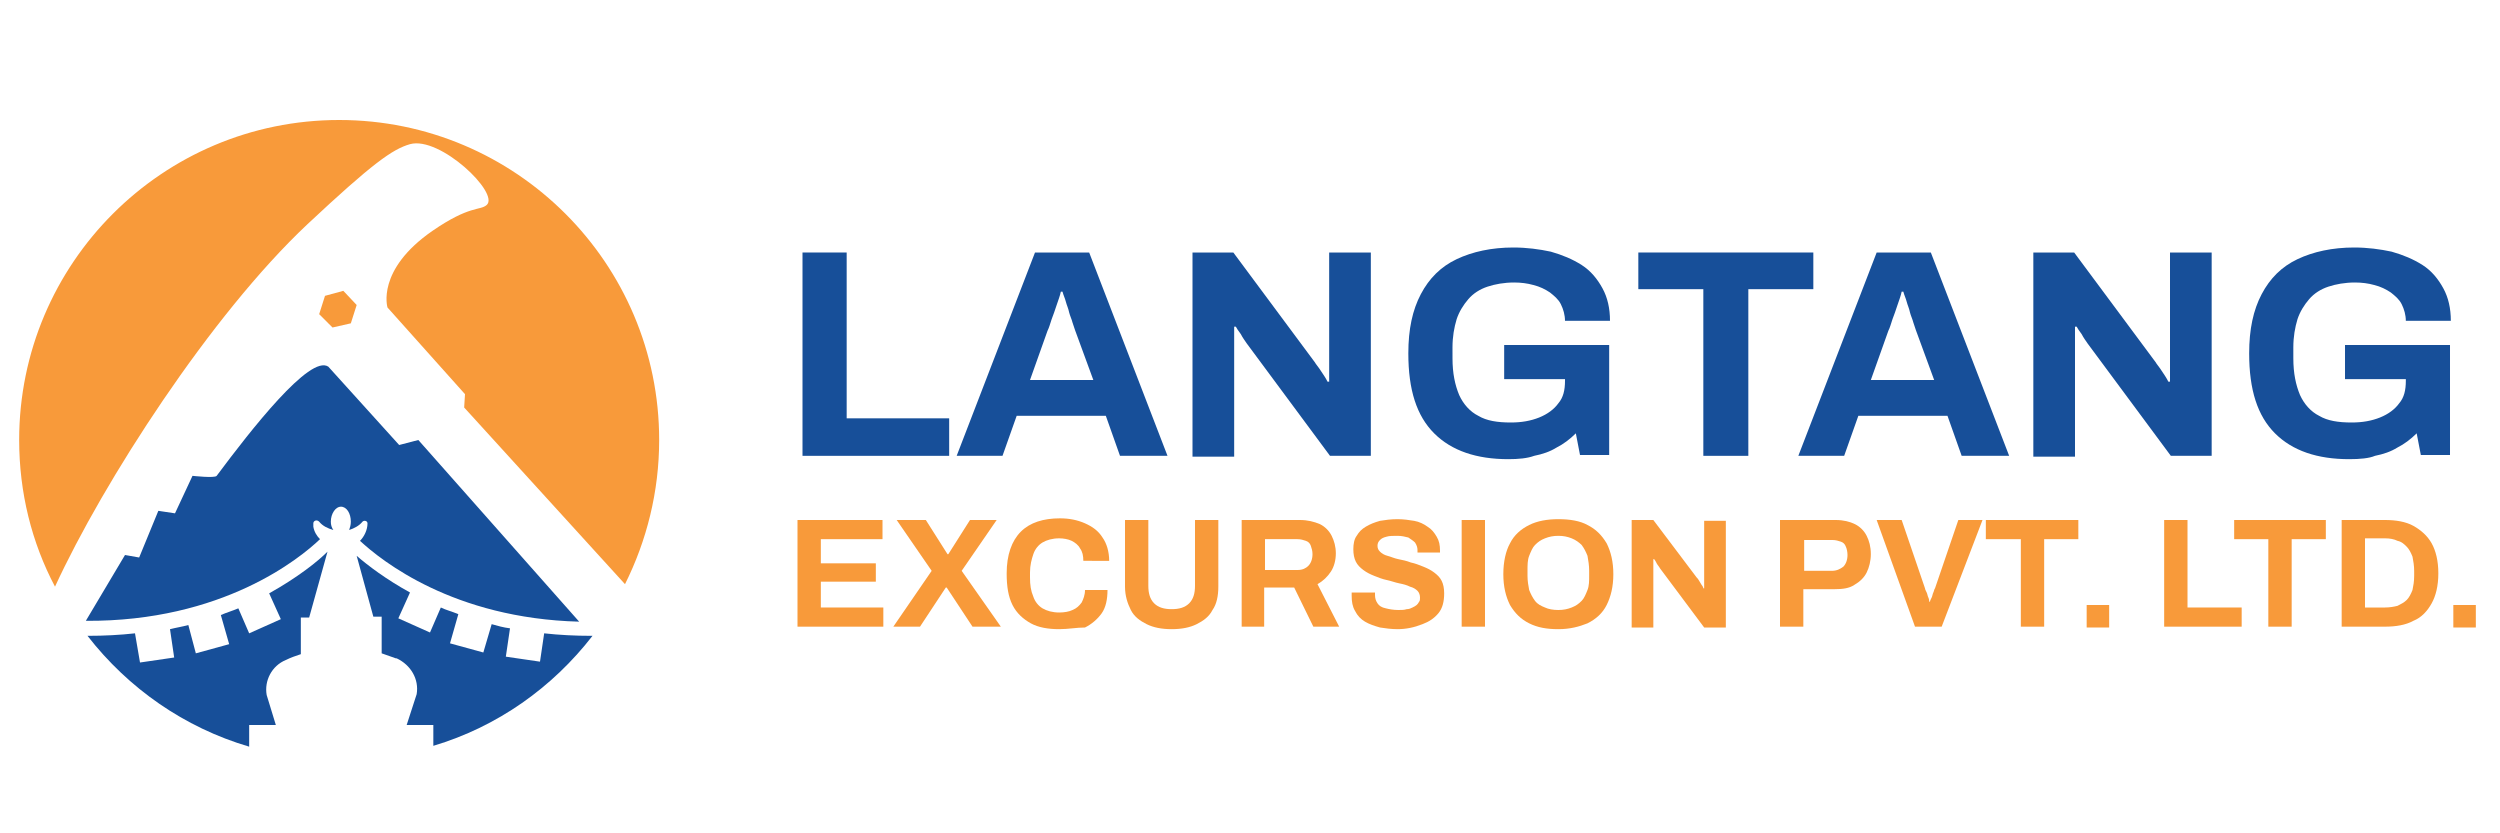
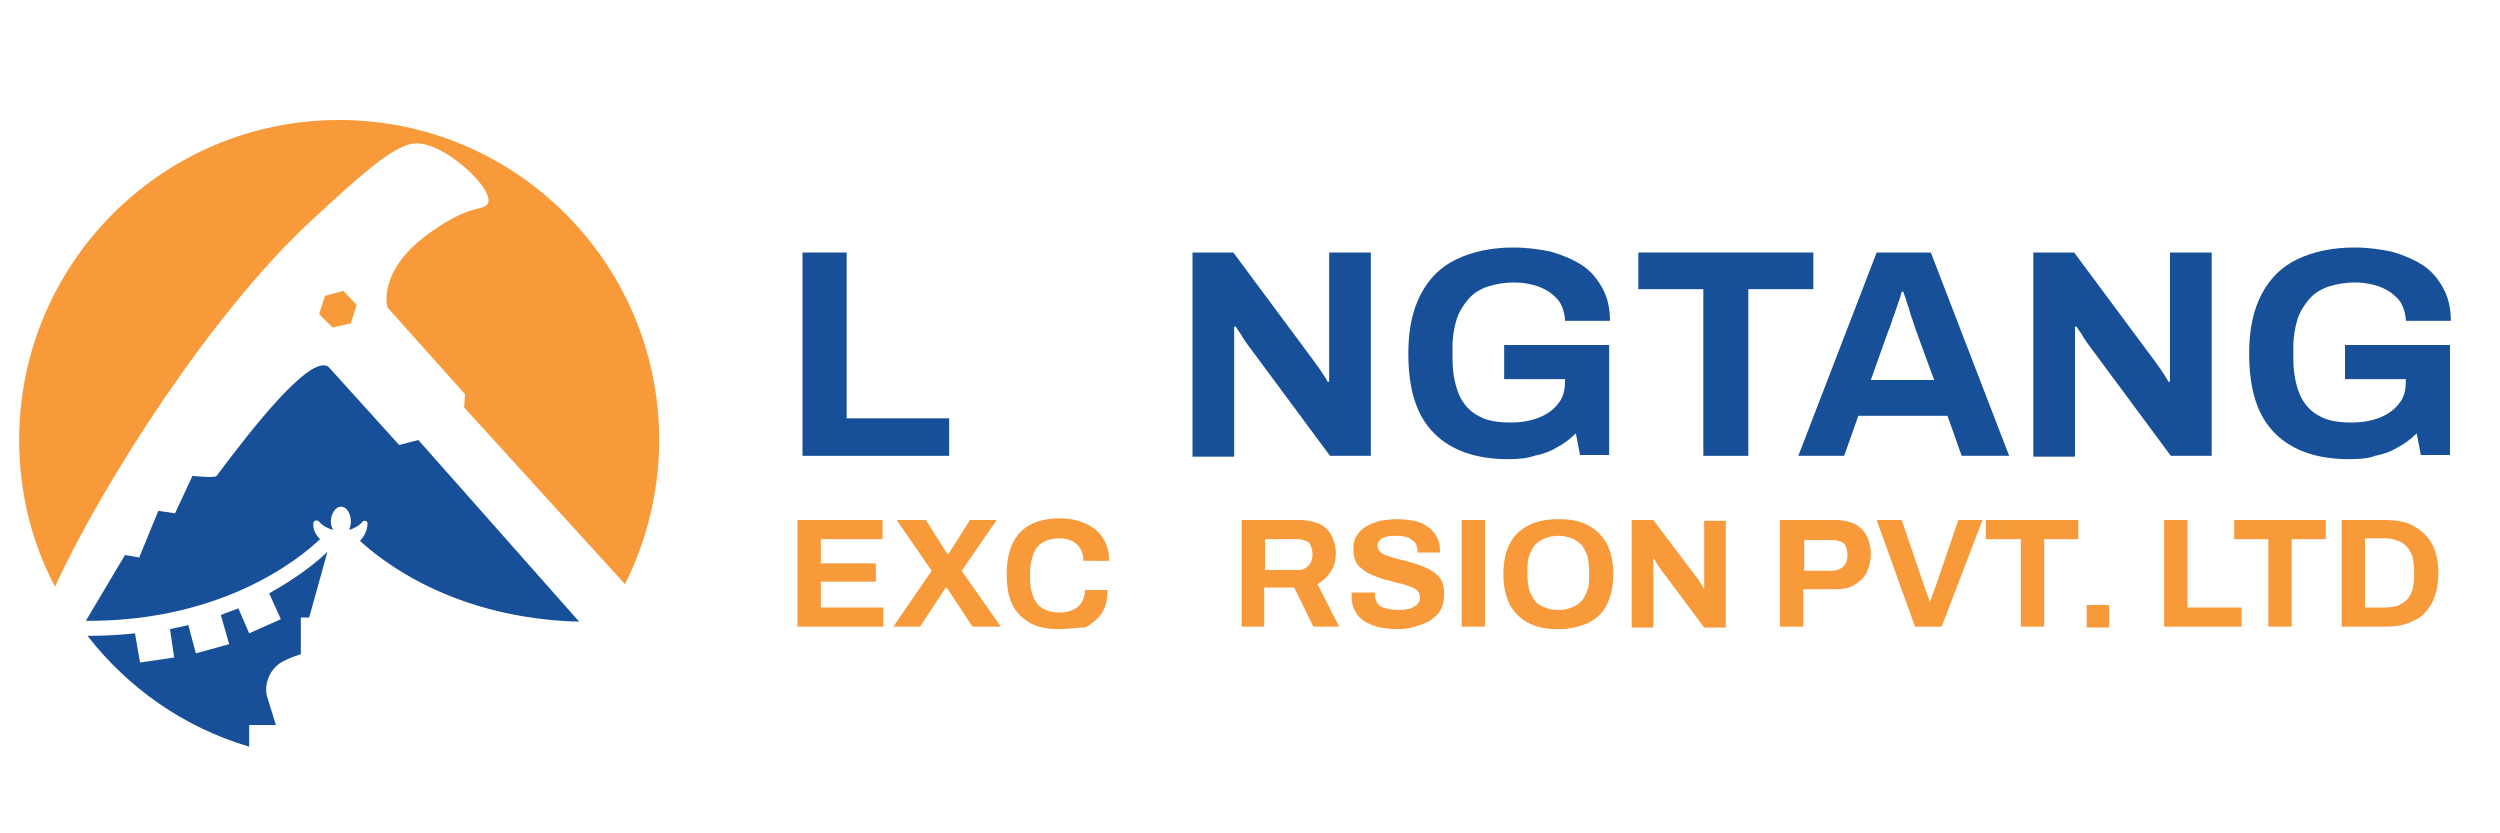
<svg xmlns="http://www.w3.org/2000/svg" xmlns:xlink="http://www.w3.org/1999/xlink" version="1.1" id="Layer_1" x="0px" y="0px" width="300px" height="100px" viewBox="0 0 300 100" style="enable-background:new 0 0 300 100;" xml:space="preserve">
  <style type="text/css">
	.st0{fill:#F89A3A;}
	.st1{clip-path:url(#SVGID_00000092433681905732838870000004649660599985646260_);fill:#F89A3A;}
	.st2{clip-path:url(#SVGID_00000092433681905732838870000004649660599985646260_);fill:#174F99;}
</style>
  <g>
    <polygon class="st0" points="95.7,75.2 95.7,62.4 105.9,62.4 105.9,64.7 98.5,64.7 98.5,67.6 105.1,67.6 105.1,69.8 98.5,69.8    98.5,72.9 106,72.9 106,75.2  " />
    <polygon class="st0" points="107.2,75.2 111.8,68.5 107.6,62.4 111.1,62.4 113.7,66.5 113.8,66.5 116.4,62.4 119.6,62.4    115.4,68.5 120.1,75.2 116.7,75.2 113.6,70.5 113.5,70.5 110.4,75.2  " />
    <g>
      <defs>
        <rect id="SVGID_1_" x="-101.2" y="-198" width="500" height="500" />
      </defs>
      <clipPath id="SVGID_00000093894920283139777030000010044816522763485875_">
        <use xlink:href="#SVGID_1_" style="overflow:visible;" />
      </clipPath>
      <path style="clip-path:url(#SVGID_00000093894920283139777030000010044816522763485875_);fill:#F89A3A;" d="M127.1,75.5    c-1.3,0-2.5-0.2-3.4-0.7c-0.9-0.5-1.7-1.2-2.2-2.2c-0.5-1-0.7-2.2-0.7-3.8c0-2.2,0.6-3.9,1.7-5c1.1-1.1,2.7-1.6,4.7-1.6    c1.1,0,2.1,0.2,3,0.6c0.9,0.4,1.6,0.9,2.1,1.7c0.5,0.7,0.8,1.7,0.8,2.8H130c0-0.6-0.1-1.1-0.4-1.5c-0.2-0.4-0.6-0.7-1-0.9    c-0.4-0.2-1-0.3-1.5-0.3c-0.8,0-1.5,0.2-2,0.5c-0.5,0.3-0.9,0.8-1.1,1.4c-0.2,0.6-0.4,1.3-0.4,2.2v0.6c0,0.9,0.1,1.6,0.4,2.3    c0.2,0.6,0.6,1.1,1.1,1.4c0.5,0.3,1.2,0.5,2,0.5c0.6,0,1.2-0.1,1.6-0.3c0.5-0.2,0.8-0.5,1.1-0.9c0.2-0.4,0.4-0.9,0.4-1.5h2.7    c0,1.1-0.2,2.1-0.7,2.8c-0.5,0.7-1.2,1.3-2,1.7C129.2,75.3,128.2,75.5,127.1,75.5" />
-       <path style="clip-path:url(#SVGID_00000093894920283139777030000010044816522763485875_);fill:#F89A3A;" d="M140.6,75.5    c-1.2,0-2.2-0.2-3-0.6c-0.8-0.4-1.5-0.9-1.9-1.7c-0.4-0.8-0.7-1.7-0.7-2.8v-8h2.8v7.9c0,0.9,0.2,1.6,0.7,2.1    c0.5,0.5,1.2,0.7,2.1,0.7c0.9,0,1.6-0.2,2.1-0.7c0.5-0.5,0.7-1.2,0.7-2.1v-7.9h2.8v8c0,1.1-0.2,2.1-0.7,2.8    c-0.4,0.8-1.1,1.3-1.9,1.7C142.8,75.3,141.8,75.5,140.6,75.5" />
      <path style="clip-path:url(#SVGID_00000093894920283139777030000010044816522763485875_);fill:#F89A3A;" d="M149,75.2V62.4h7    c0.9,0,1.7,0.2,2.4,0.5c0.6,0.3,1.1,0.8,1.4,1.4c0.3,0.6,0.5,1.3,0.5,2.1c0,0.8-0.2,1.6-0.6,2.2c-0.4,0.6-0.9,1.1-1.6,1.5l2.6,5.1    h-3.1l-2.3-4.7h-3.6v4.7H149z M151.8,68.4h3.9c0.6,0,1-0.2,1.3-0.5c0.3-0.3,0.5-0.8,0.5-1.4c0-0.4-0.1-0.7-0.2-1    c-0.1-0.3-0.3-0.5-0.6-0.6c-0.3-0.1-0.6-0.2-1-0.2h-3.9V68.4z" />
      <path style="clip-path:url(#SVGID_00000093894920283139777030000010044816522763485875_);fill:#F89A3A;" d="M167.7,75.5    c-0.7,0-1.5-0.1-2.1-0.2c-0.7-0.2-1.3-0.4-1.8-0.7c-0.5-0.3-0.9-0.7-1.2-1.3c-0.3-0.5-0.4-1.1-0.4-1.8v-0.2c0-0.1,0-0.1,0-0.2h2.8    c0,0,0,0.1,0,0.1v0.2c0,0.4,0.1,0.7,0.3,1c0.2,0.3,0.5,0.5,1,0.6c0.4,0.1,0.9,0.2,1.5,0.2c0.4,0,0.7,0,1-0.1    c0.3,0,0.5-0.1,0.7-0.2c0.2-0.1,0.4-0.2,0.5-0.3c0.1-0.1,0.2-0.2,0.3-0.4c0.1-0.1,0.1-0.3,0.1-0.5c0-0.3-0.1-0.6-0.3-0.8    c-0.2-0.2-0.5-0.4-0.9-0.5c-0.4-0.2-0.8-0.3-1.3-0.4c-0.5-0.1-1-0.3-1.5-0.4c-0.5-0.1-1-0.3-1.5-0.5c-0.5-0.2-0.9-0.4-1.3-0.7    c-0.4-0.3-0.7-0.6-0.9-1c-0.2-0.4-0.3-0.9-0.3-1.5c0-0.6,0.1-1.2,0.4-1.6c0.3-0.5,0.6-0.8,1.1-1.1c0.5-0.3,1-0.5,1.7-0.7    c0.6-0.1,1.3-0.2,2.1-0.2c0.7,0,1.4,0.1,2,0.2c0.6,0.1,1.2,0.4,1.6,0.7c0.5,0.3,0.8,0.7,1.1,1.2c0.3,0.5,0.4,1,0.4,1.7v0.2h-2.7    V66c0-0.3-0.1-0.6-0.3-0.9c-0.2-0.2-0.5-0.4-0.8-0.6c-0.4-0.1-0.8-0.2-1.3-0.2c-0.5,0-1,0-1.3,0.1c-0.4,0.1-0.6,0.2-0.8,0.4    c-0.2,0.2-0.3,0.4-0.3,0.7c0,0.3,0.1,0.5,0.3,0.7c0.2,0.2,0.5,0.4,0.9,0.5c0.4,0.1,0.8,0.3,1.3,0.4c0.5,0.1,1,0.2,1.5,0.4    c0.5,0.1,1,0.3,1.5,0.5c0.5,0.2,0.9,0.4,1.3,0.7c0.4,0.3,0.7,0.6,0.9,1c0.2,0.4,0.3,0.9,0.3,1.5c0,1-0.2,1.8-0.7,2.4    c-0.5,0.6-1.1,1-1.9,1.3C169.7,75.3,168.7,75.5,167.7,75.5" />
      <rect x="175.4" y="62.4" style="clip-path:url(#SVGID_00000093894920283139777030000010044816522763485875_);fill:#F89A3A;" width="2.8" height="12.8" />
      <path style="clip-path:url(#SVGID_00000093894920283139777030000010044816522763485875_);fill:#F89A3A;" d="M187,75.5    c-1.4,0-2.5-0.2-3.5-0.7c-1-0.5-1.7-1.2-2.3-2.2c-0.5-1-0.8-2.2-0.8-3.7c0-1.5,0.3-2.8,0.8-3.7c0.5-1,1.3-1.7,2.3-2.2    c1-0.5,2.2-0.7,3.5-0.7c1.4,0,2.6,0.2,3.5,0.7c1,0.5,1.7,1.2,2.3,2.2c0.5,1,0.8,2.2,0.8,3.7c0,1.5-0.3,2.7-0.8,3.7    c-0.5,1-1.3,1.7-2.3,2.2C189.5,75.2,188.4,75.5,187,75.5 M187,73.2c0.6,0,1.1-0.1,1.6-0.3c0.5-0.2,0.8-0.4,1.2-0.8    c0.3-0.3,0.5-0.8,0.7-1.3c0.2-0.5,0.2-1.1,0.2-1.7v-0.6c0-0.7-0.1-1.2-0.2-1.8c-0.2-0.5-0.4-0.9-0.7-1.3c-0.3-0.3-0.7-0.6-1.2-0.8    c-0.5-0.2-1-0.3-1.6-0.3c-0.6,0-1.1,0.1-1.6,0.3c-0.5,0.2-0.8,0.4-1.2,0.8c-0.3,0.3-0.5,0.8-0.7,1.3c-0.2,0.5-0.2,1.1-0.2,1.8v0.6    c0,0.6,0.1,1.2,0.2,1.7c0.2,0.5,0.4,0.9,0.7,1.3c0.3,0.4,0.7,0.6,1.2,0.8C185.8,73.1,186.4,73.2,187,73.2" />
      <path style="clip-path:url(#SVGID_00000093894920283139777030000010044816522763485875_);fill:#F89A3A;" d="M195.8,75.2V62.4h2.6    l5.2,6.9c0.1,0.1,0.2,0.2,0.3,0.4c0.1,0.2,0.2,0.3,0.3,0.5c0.1,0.1,0.2,0.3,0.2,0.4h0.1v-0.6v-0.6v-6.9h2.6v12.8h-2.6l-5.3-7.1    c-0.1-0.2-0.3-0.4-0.4-0.6c-0.1-0.2-0.2-0.4-0.3-0.5h-0.1v0.6v0.5v7.1H195.8z" />
      <path style="clip-path:url(#SVGID_00000093894920283139777030000010044816522763485875_);fill:#F89A3A;" d="M213.6,75.2V62.4h6.7    c0.9,0,1.7,0.2,2.3,0.5c0.6,0.3,1.1,0.8,1.4,1.4c0.3,0.6,0.5,1.3,0.5,2.2c0,0.8-0.2,1.6-0.5,2.2c-0.3,0.6-0.8,1.1-1.5,1.5    c-0.6,0.4-1.4,0.5-2.3,0.5h-3.8v4.5H213.6z M216.4,68.5h3.4c0.6,0,1-0.2,1.4-0.5c0.3-0.3,0.5-0.8,0.5-1.4c0-0.4-0.1-0.8-0.2-1    c-0.1-0.3-0.3-0.5-0.6-0.6c-0.3-0.1-0.6-0.2-1-0.2h-3.4V68.5z" />
      <path style="clip-path:url(#SVGID_00000093894920283139777030000010044816522763485875_);fill:#F89A3A;" d="M229.8,75.2l-4.6-12.8    h3l2.8,8.2c0,0.1,0.1,0.3,0.2,0.5c0.1,0.2,0.1,0.4,0.2,0.6c0.1,0.2,0.1,0.4,0.1,0.5h0.1c0-0.1,0.1-0.3,0.2-0.5    c0.1-0.2,0.1-0.4,0.2-0.6c0.1-0.2,0.1-0.4,0.2-0.5l2.8-8.2h2.9L233,75.2H229.8z" />
      <polygon style="clip-path:url(#SVGID_00000093894920283139777030000010044816522763485875_);fill:#F89A3A;" points="242.5,75.2     242.5,64.7 238.3,64.7 238.3,62.4 249.4,62.4 249.4,64.7 245.3,64.7 245.3,75.2   " />
      <rect x="250.4" y="72.6" style="clip-path:url(#SVGID_00000093894920283139777030000010044816522763485875_);fill:#F89A3A;" width="2.7" height="2.7" />
      <polygon style="clip-path:url(#SVGID_00000093894920283139777030000010044816522763485875_);fill:#F89A3A;" points="259.7,75.2     259.7,62.4 262.5,62.4 262.5,72.9 269,72.9 269,75.2   " />
      <polygon style="clip-path:url(#SVGID_00000093894920283139777030000010044816522763485875_);fill:#F89A3A;" points="272.2,75.2     272.2,64.7 268.1,64.7 268.1,62.4 279.1,62.4 279.1,64.7 275,64.7 275,75.2   " />
      <path style="clip-path:url(#SVGID_00000093894920283139777030000010044816522763485875_);fill:#F89A3A;" d="M281,75.2V62.4h5.2    c1.3,0,2.5,0.2,3.4,0.7c0.9,0.5,1.7,1.2,2.2,2.1c0.5,0.9,0.8,2.1,0.8,3.6c0,1.5-0.3,2.7-0.8,3.6c-0.5,0.9-1.2,1.7-2.2,2.1    c-0.9,0.5-2.1,0.7-3.4,0.7H281z M283.8,72.9h2.4c0.6,0,1.1-0.1,1.5-0.2c0.4-0.2,0.8-0.4,1.1-0.7c0.3-0.3,0.5-0.7,0.7-1.2    c0.1-0.5,0.2-1,0.2-1.7v-0.6c0-0.6-0.1-1.2-0.2-1.7c-0.2-0.5-0.4-0.9-0.7-1.2c-0.3-0.3-0.6-0.6-1.1-0.7c-0.4-0.2-0.9-0.3-1.5-0.3    h-2.4V72.9z" />
-       <rect x="294.4" y="72.6" style="clip-path:url(#SVGID_00000093894920283139777030000010044816522763485875_);fill:#F89A3A;" width="2.7" height="2.7" />
      <polygon style="clip-path:url(#SVGID_00000093894920283139777030000010044816522763485875_);fill:#174F99;" points="96.3,54.7     96.3,30.3 101.6,30.3 101.6,50.2 113.9,50.2 113.9,54.7   " />
-       <path style="clip-path:url(#SVGID_00000093894920283139777030000010044816522763485875_);fill:#174F99;" d="M114.8,54.7l9.4-24.4    h6.5l9.4,24.4h-5.7l-1.7-4.8H122l-1.7,4.8H114.8z M123.6,45.6h7.6l-2.2-6c-0.1-0.3-0.2-0.6-0.3-0.9c-0.1-0.4-0.3-0.8-0.4-1.2    c-0.1-0.5-0.3-0.9-0.4-1.3c-0.1-0.4-0.3-0.8-0.4-1.2h-0.2c-0.1,0.5-0.3,1-0.5,1.6c-0.2,0.6-0.4,1.2-0.6,1.7    c-0.2,0.6-0.3,1-0.5,1.4L123.6,45.6z" />
      <path style="clip-path:url(#SVGID_00000093894920283139777030000010044816522763485875_);fill:#174F99;" d="M143.1,54.7V30.3h4.9    l9.8,13.2c0.1,0.2,0.3,0.4,0.5,0.7c0.2,0.3,0.4,0.6,0.6,0.9c0.2,0.3,0.3,0.5,0.4,0.7h0.2v-1.2v-1V30.3h5v24.4h-4.9l-10-13.5    c-0.2-0.3-0.5-0.7-0.7-1.1c-0.3-0.4-0.5-0.7-0.6-0.9h-0.2v1.1v1v13.5H143.1z" />
      <path style="clip-path:url(#SVGID_00000093894920283139777030000010044816522763485875_);fill:#174F99;" d="M181,55.1    c-3.8,0-6.8-1-8.9-3.1c-2.1-2.1-3.1-5.2-3.1-9.6c0-2.9,0.5-5.2,1.5-7.1c1-1.9,2.4-3.3,4.3-4.2c1.9-0.9,4.2-1.4,6.8-1.4    c1.6,0,3.1,0.2,4.5,0.5c1.4,0.4,2.6,0.9,3.7,1.6c1.1,0.7,1.9,1.7,2.5,2.8c0.6,1.1,0.9,2.4,0.9,3.9h-5.4c0-0.7-0.2-1.4-0.5-2    c-0.3-0.6-0.8-1-1.3-1.4c-0.6-0.4-1.2-0.7-2-0.9c-0.7-0.2-1.5-0.3-2.3-0.3c-1.2,0-2.3,0.2-3.2,0.5c-0.9,0.3-1.7,0.8-2.3,1.5    c-0.6,0.7-1.1,1.5-1.4,2.4c-0.3,1-0.5,2.1-0.5,3.4V43c0,1.8,0.3,3.2,0.8,4.4c0.5,1.1,1.3,2,2.3,2.5c1,0.6,2.3,0.8,3.9,0.8    c1.3,0,2.4-0.2,3.4-0.6c1-0.4,1.8-1,2.3-1.7c0.6-0.7,0.8-1.6,0.8-2.7v-0.2h-7.3v-4.1h12.6v13.2h-3.5l-0.5-2.6    c-0.7,0.7-1.5,1.3-2.3,1.7c-0.8,0.5-1.7,0.8-2.7,1C183.3,55,182.2,55.1,181,55.1" />
      <polygon style="clip-path:url(#SVGID_00000093894920283139777030000010044816522763485875_);fill:#174F99;" points="204.4,54.7     204.4,34.7 196.6,34.7 196.6,30.3 217.6,30.3 217.6,34.7 209.8,34.7 209.8,54.7   " />
      <path style="clip-path:url(#SVGID_00000093894920283139777030000010044816522763485875_);fill:#174F99;" d="M215.8,54.7l9.4-24.4    h6.5l9.4,24.4h-5.7l-1.7-4.8H223l-1.7,4.8H215.8z M224.5,45.6h7.6l-2.2-6c-0.1-0.3-0.2-0.6-0.3-0.9c-0.1-0.4-0.3-0.8-0.4-1.2    c-0.1-0.5-0.3-0.9-0.4-1.3c-0.1-0.4-0.3-0.8-0.4-1.2h-0.2c-0.1,0.5-0.3,1-0.5,1.6c-0.2,0.6-0.4,1.2-0.6,1.7    c-0.2,0.6-0.3,1-0.5,1.4L224.5,45.6z" />
      <path style="clip-path:url(#SVGID_00000093894920283139777030000010044816522763485875_);fill:#174F99;" d="M244,54.7V30.3h4.9    l9.8,13.2c0.1,0.2,0.3,0.4,0.5,0.7c0.2,0.3,0.4,0.6,0.6,0.9c0.2,0.3,0.3,0.5,0.4,0.7h0.2v-1.2v-1V30.3h5v24.4h-4.9l-10-13.5    c-0.2-0.3-0.5-0.7-0.7-1.1c-0.3-0.4-0.5-0.7-0.6-0.9H249v1.1v1v13.5H244z" />
      <path style="clip-path:url(#SVGID_00000093894920283139777030000010044816522763485875_);fill:#174F99;" d="M281.9,55.1    c-3.8,0-6.8-1-8.9-3.1c-2.1-2.1-3.1-5.2-3.1-9.6c0-2.9,0.5-5.2,1.5-7.1c1-1.9,2.4-3.3,4.3-4.2c1.9-0.9,4.2-1.4,6.8-1.4    c1.6,0,3.1,0.2,4.5,0.5c1.4,0.4,2.6,0.9,3.7,1.6c1.1,0.7,1.9,1.7,2.5,2.8c0.6,1.1,0.9,2.4,0.9,3.9h-5.4c0-0.7-0.2-1.4-0.5-2    c-0.3-0.6-0.8-1-1.3-1.4c-0.6-0.4-1.2-0.7-2-0.9c-0.7-0.2-1.5-0.3-2.3-0.3c-1.2,0-2.3,0.2-3.2,0.5c-0.9,0.3-1.7,0.8-2.3,1.5    c-0.6,0.7-1.1,1.5-1.4,2.4c-0.3,1-0.5,2.1-0.5,3.4V43c0,1.8,0.3,3.2,0.8,4.4c0.5,1.1,1.3,2,2.3,2.5c1,0.6,2.3,0.8,3.9,0.8    c1.3,0,2.4-0.2,3.4-0.6c1-0.4,1.8-1,2.3-1.7c0.6-0.7,0.8-1.6,0.8-2.7v-0.2h-7.3v-4.1h12.6v13.2h-3.5l-0.5-2.6    c-0.7,0.7-1.5,1.3-2.3,1.7c-0.8,0.5-1.7,0.8-2.7,1C284.3,55,283.2,55.1,281.9,55.1" />
      <path style="clip-path:url(#SVGID_00000093894920283139777030000010044816522763485875_);fill:#F89A3A;" d="M36.9,26.9    c7.8-7.3,10.2-9,12.3-9.6c3.6-1,10.8,5.9,9.2,7.3c-0.8,0.7-2,0-6.5,3.1c-6.8,4.7-5.4,9.2-5.4,9.2l9.3,10.4l-0.1,1.6L75,70.1    c2.6-5.2,4.1-11.1,4.1-17.3c0-21.2-17.2-38.4-38.4-38.4c-21.2,0-38.4,17.2-38.4,38.4c0,6.3,1.5,12.3,4.3,17.6    C12.4,57.8,25.3,37.8,36.9,26.9" />
      <polygon style="clip-path:url(#SVGID_00000093894920283139777030000010044816522763485875_);fill:#F89A3A;" points="38.3,37.7     39.9,39.3 42.1,38.8 42.8,36.6 41.2,34.9 39,35.5   " />
      <path style="clip-path:url(#SVGID_00000093894920283139777030000010044816522763485875_);fill:#174F99;" d="M38.4,64.7    c-0.4-0.4-0.7-0.9-0.8-1.5c0-0.1,0-0.3,0-0.4c0-0.3,0.4-0.5,0.7-0.2c0.4,0.5,1,0.8,1.7,1c-0.2-0.3-0.3-0.6-0.3-1    c0-1,0.6-1.8,1.2-1.8c0.7,0,1.2,0.8,1.2,1.8c0,0.4-0.1,0.7-0.2,1c0.6-0.2,1.2-0.5,1.6-1c0.2-0.2,0.6-0.1,0.6,0.2v0    c0,0.8-0.4,1.6-0.9,2.1c2.6,2.4,11.2,9.3,26.3,9.7L50.2,52.8l-2.3,0.6l-8.5-9.4c-2.2-1.5-9.3,7.6-13.4,13.1c-0.2,0.3-2.9,0-2.9,0    L21,61.6L19,61.3l-2.3,5.6L15,66.6l-4.7,7.9C26.7,74.6,36,67,38.4,64.7" />
-       <path style="clip-path:url(#SVGID_00000093894920283139777030000010044816522763485875_);fill:#174F99;" d="M71,76.3    c-2,0-3.9-0.1-5.7-0.3l-0.5,3.4l-4.1-0.6l0.5-3.4c-0.8-0.1-1.5-0.3-2.2-0.5L58,78.3l-4-1.1l1-3.5c-0.7-0.3-1.5-0.5-2.1-0.8l-1.3,3    l-3.8-1.7l1.4-3.1c-2.9-1.6-5-3.2-6.4-4.4l2,7.3h1v4.4c0.6,0.2,1.1,0.4,1.7,0.6l0.1,0c1.7,0.8,2.7,2.5,2.4,4.3L48.8,87H52v2.5    c7.7-2.3,14.3-7,19.1-13.2l0,0C71,76.3,71,76.3,71,76.3" />
      <path style="clip-path:url(#SVGID_00000093894920283139777030000010044816522763485875_);fill:#174F99;" d="M29.9,87h3.2L32,83.4    c-0.3-1.7,0.6-3.5,2.3-4.2c0.6-0.3,1.2-0.5,1.8-0.7v-4.4h1l2.2-7.9c-1.2,1.2-3.6,3.1-7,5l1.4,3.1l-3.8,1.7l-1.3-3    c-0.7,0.3-1.4,0.5-2.1,0.8l1,3.5l-4,1.1l-0.9-3.4c-0.7,0.2-1.4,0.3-2.2,0.5l0.5,3.4l-4.1,0.6L16.2,76c-1.8,0.2-3.7,0.3-5.7,0.3    c0,0,0,0,0,0c4.9,6.3,11.6,11,19.4,13.3V87z" />
    </g>
  </g>
</svg>